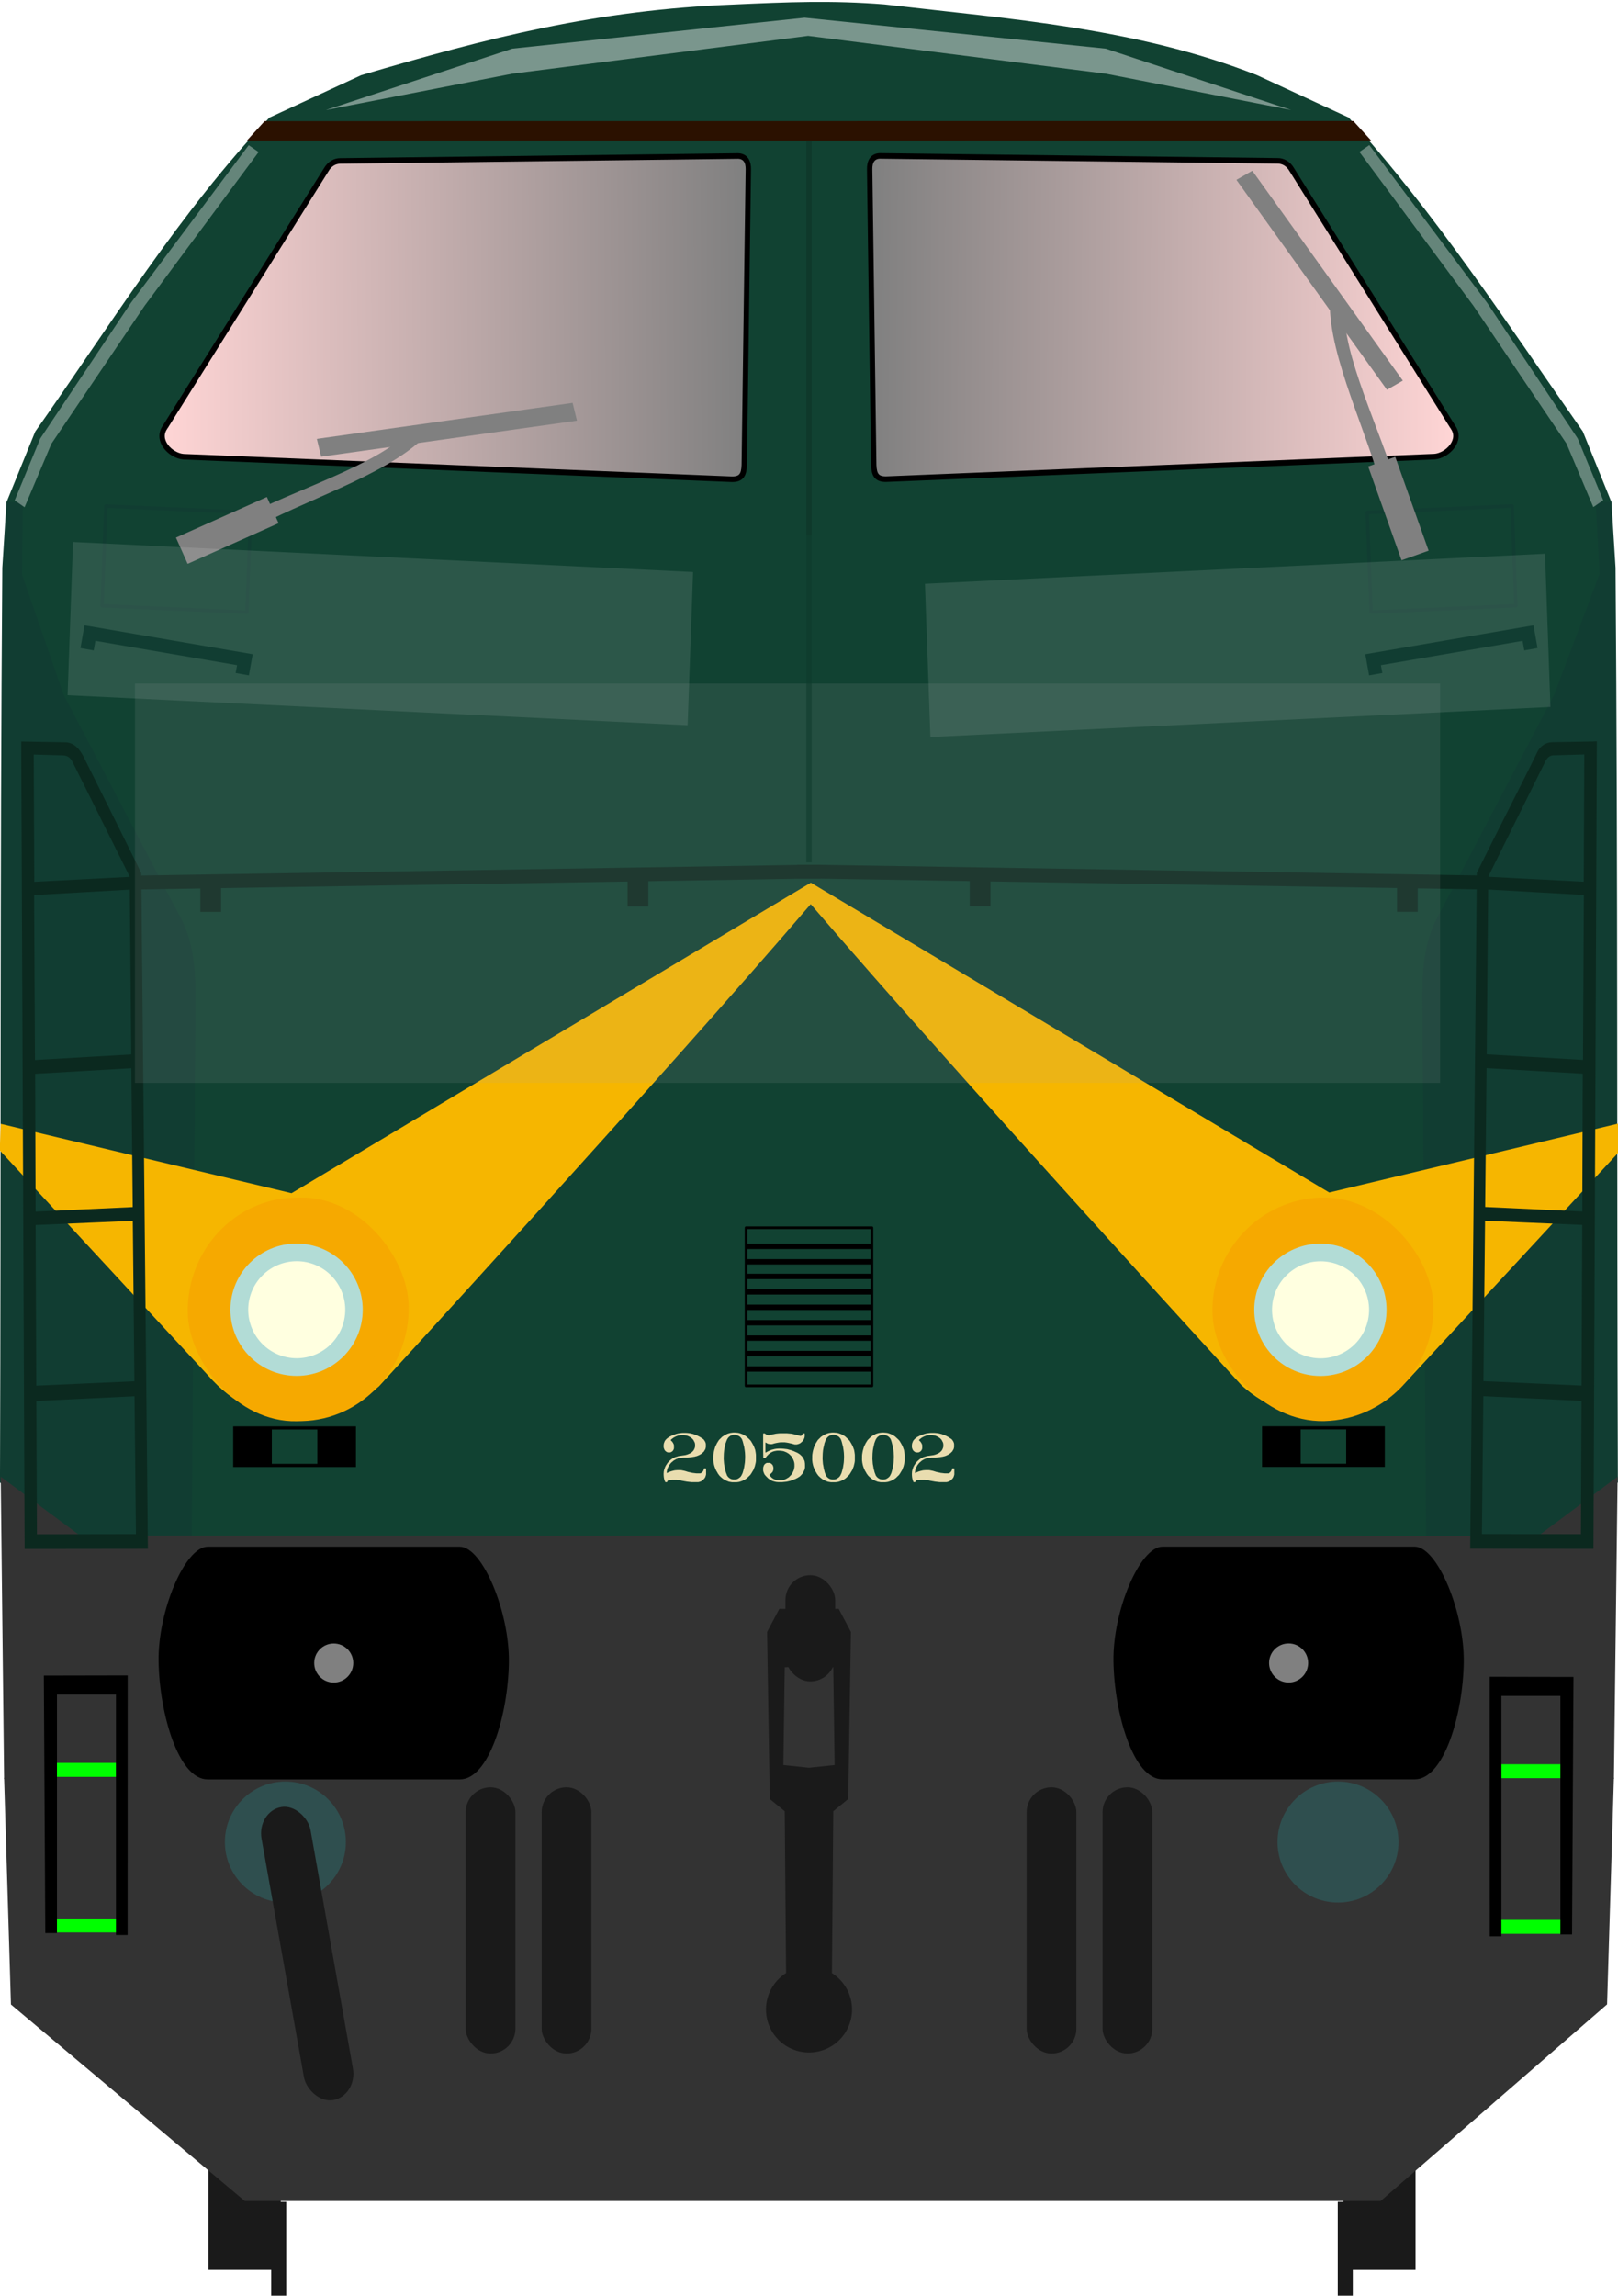
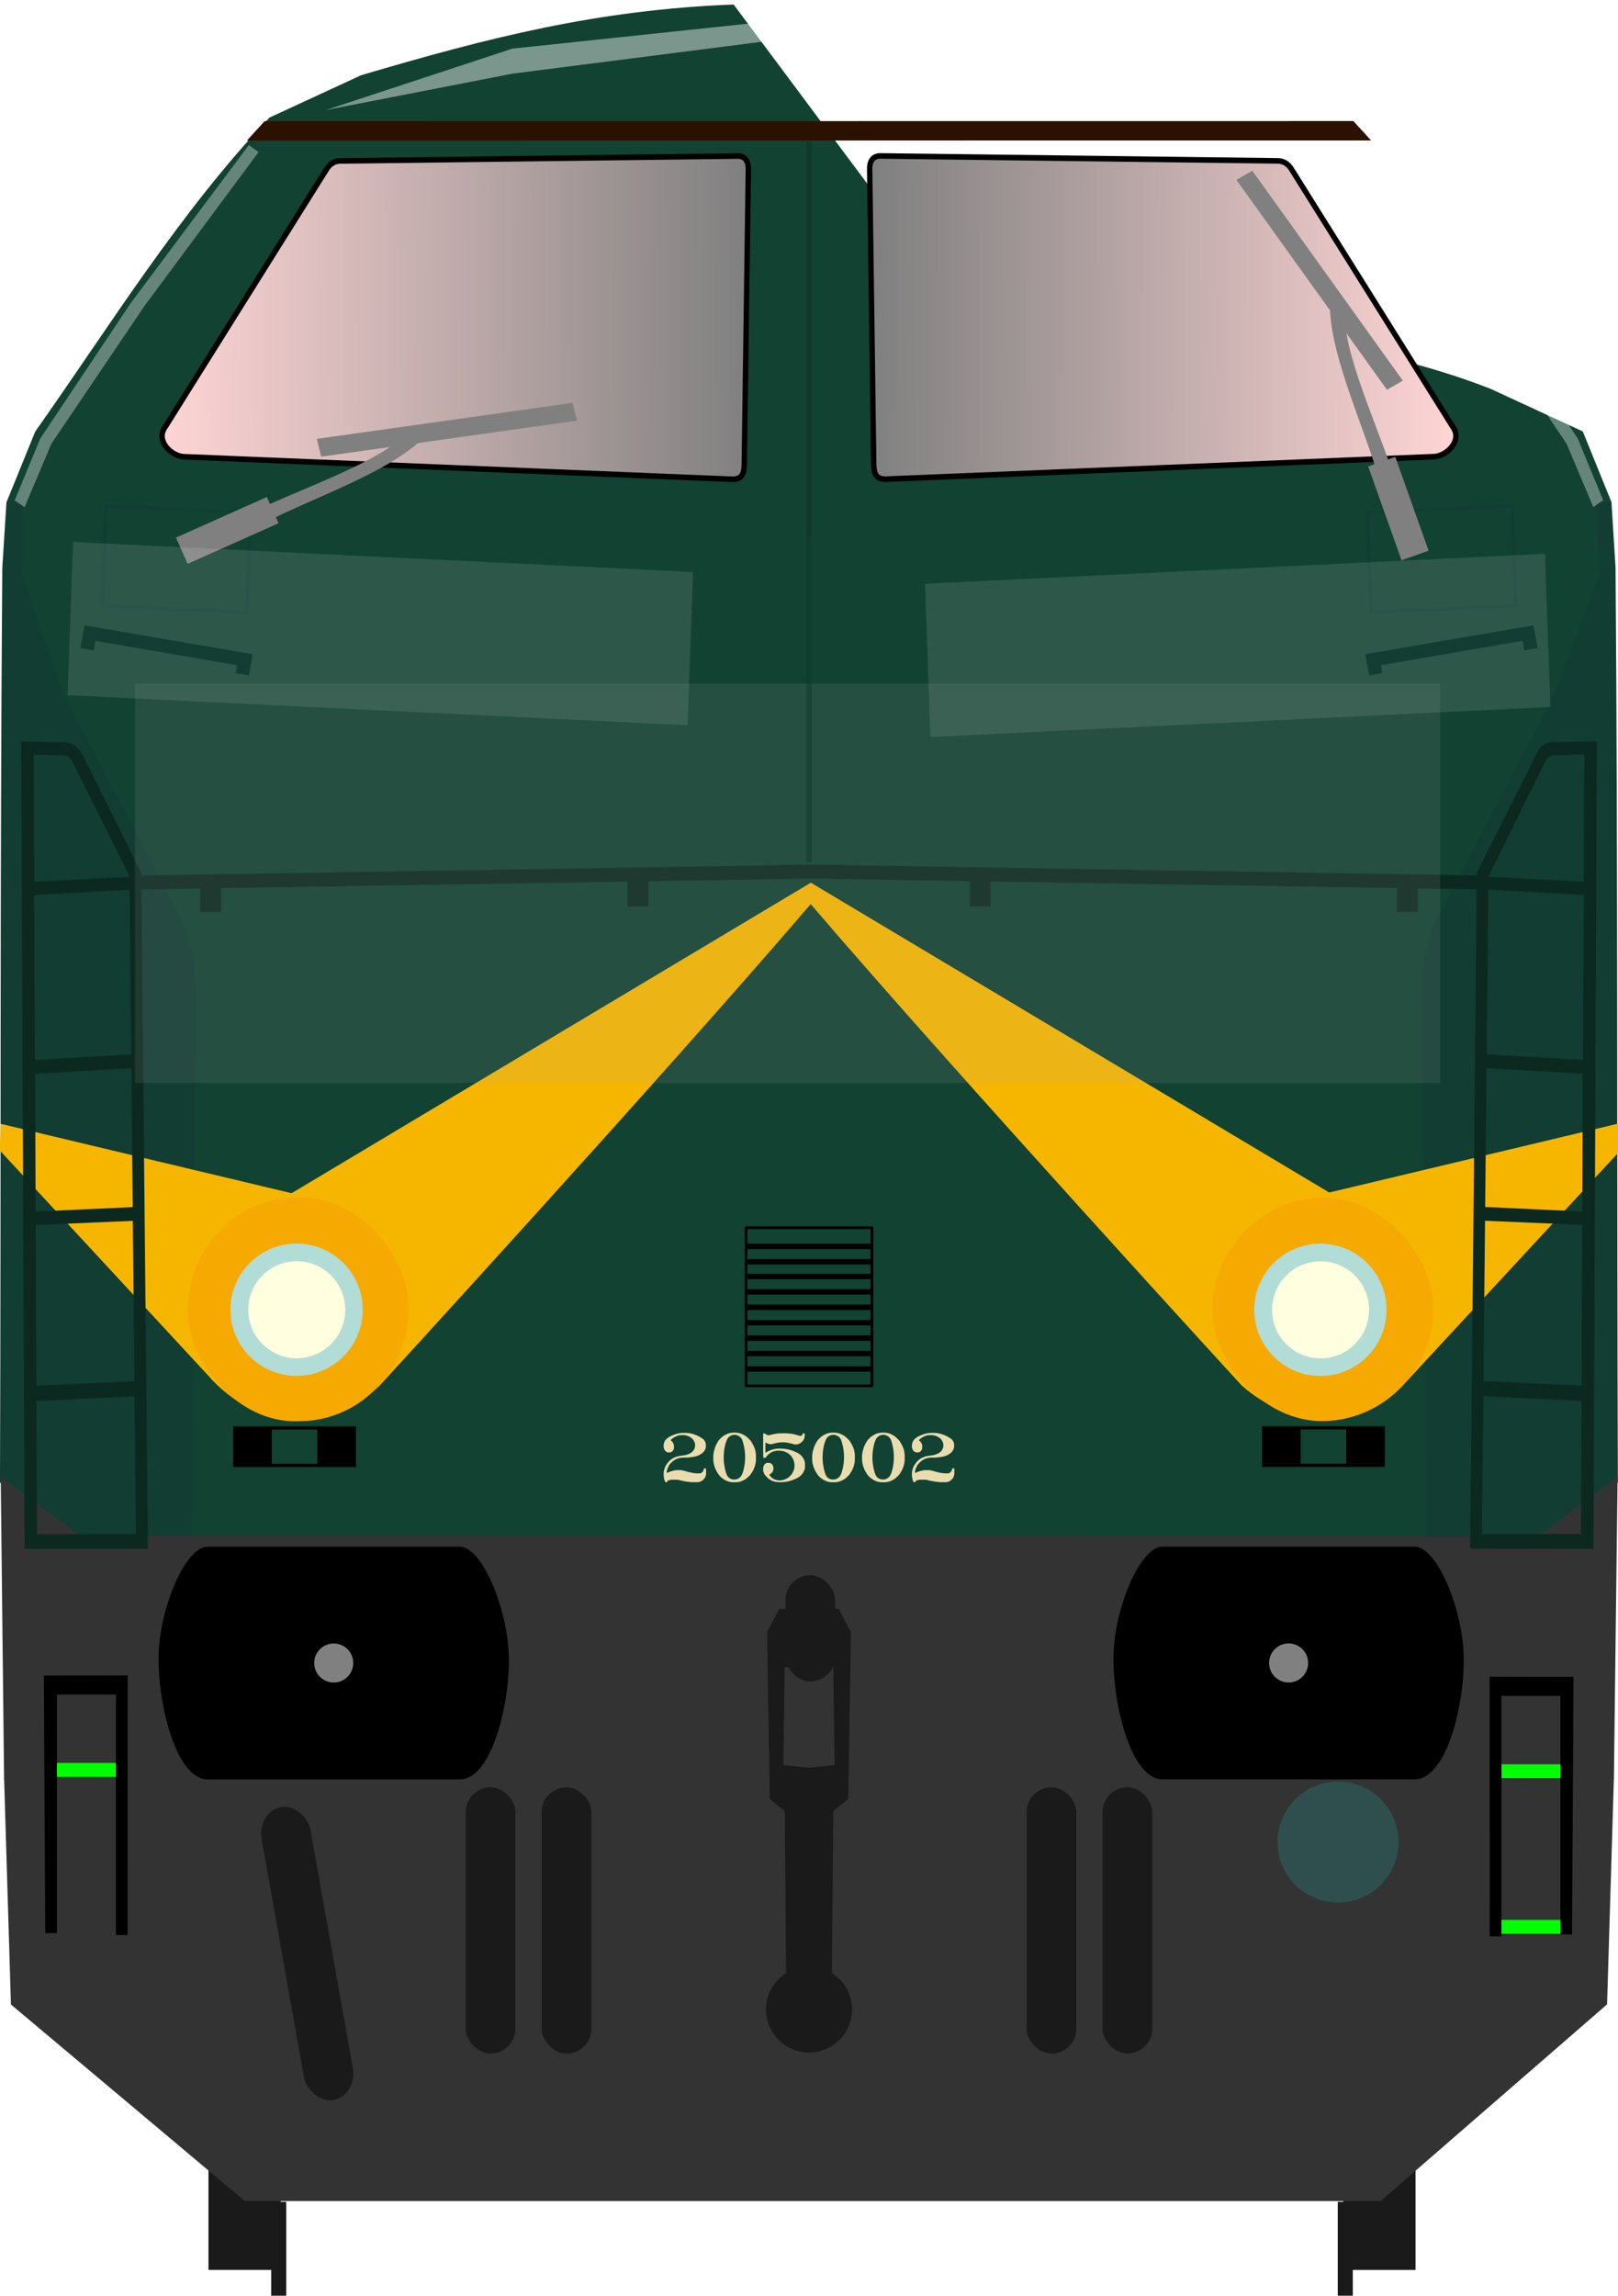
<svg xmlns="http://www.w3.org/2000/svg" version="1.1" height="426.86" width="300.9">
  <defs>
    <linearGradient id="linearGradient4798" y2="316.65" gradientUnits="userSpaceOnUse" y1="317.29" x2="169.78" x1="61.277">
      <stop stop-color="#ffd5d5" offset="0" />
      <stop stop-color="#808080" offset="1" />
    </linearGradient>
    <filter id="filter1899" style="color-interpolation-filters:sRGB" height="2.511" width="1.262" y="-.755" x="-.131">
      <feGaussianBlur stdDeviation="14.164" />
    </filter>
    <filter id="filter2229" style="color-interpolation-filters:sRGB" height="3.512" width="1.292" y="-1.256" x="-.146">
      <feGaussianBlur stdDeviation="6.712" />
    </filter>
    <filter id="filter2536" style="color-interpolation-filters:sRGB" height="1.105" width="1.148" y="-.052" x="-.074">
      <feGaussianBlur stdDeviation="1.322" />
    </filter>
    <filter id="filter2536-6" style="color-interpolation-filters:sRGB" height="1.105" width="1.148" y="-.052" x="-.074">
      <feGaussianBlur stdDeviation="1.322" />
    </filter>
    <filter id="filter2422" style="color-interpolation-filters:sRGB" height="2.95" width="2.732" y="-.975" x="-.866">
      <feGaussianBlur stdDeviation="30.72" />
    </filter>
    <filter id="filter2514" style="color-interpolation-filters:sRGB" height="2.95" width="2.732" y="-.975" x="-.866">
      <feGaussianBlur stdDeviation="30.72" />
    </filter>
  </defs>
  <g transform="translate(-31.17,-245.46)">
    <g fill="#1a1a1a">
      <g transform="translate(-1.67,4.427)">
        <rect x="71.611" y="627.74" width="13.436" height="35.357" />
        <rect x="83.278" y="650.45" width="2.796" height="17.456" />
      </g>
      <rect transform="scale(-1,1)" x="-294.42" y="632.17" width="13.436" height="35.357" />
      <rect transform="scale(-1,1)" x="-282.75" y="654.88" width="2.796" height="17.456" />
    </g>
    <g transform="matrix(1,0,0,1.037,0,-24.503)">
      <path transform="matrix(1 0 0 .964 30.746 260.29)" d="m1.185 330.74 1.272 42.139 43.496 36.562h142.17-69.048 138.1l42.116-36.581 1.272-42.139z" fill="#333" />
-       <path d="m167.6 261.14c-25.341 0.947-45.459 5.903-69.27 12.677l-17.06 7.606c-16.734 17.024-29.558 37.178-43.547 56.29l-5.348 12.677 149.25 9.646s99.414-7.488 149.23-9.665l-5.33-12.678c-13.977-19.248-27.207-38.863-43.55-56.29l-17.06-7.605c-22.321-8.448-45.702-10.039-69.27-12.68-9.78-0.75-18.024-0.418-28.045 0.021z" fill="#114232" />
+       <path d="m167.6 261.14c-25.341 0.947-45.459 5.903-69.27 12.677l-17.06 7.606c-16.734 17.024-29.558 37.178-43.547 56.29l-5.348 12.677 149.25 9.646s99.414-7.488 149.23-9.665l-5.33-12.678l-17.06-7.605c-22.321-8.448-45.702-10.039-69.27-12.68-9.78-0.75-18.024-0.418-28.045 0.021z" fill="#114232" />
      <path transform="matrix(1 0 0 .964 30.746 260.29)" d="m298.31 92.887-147.39 6.691v0.014l-147.49-6.686-0.258 13.855c5.23 62.867 14.582 127.05 31.948 180.19l115.63-0.637 117.14 0.617c4.225-65.577 20.891-119.47 30.674-180.2z" fill="#114232" />
      <path transform="translate(30.741,260.29)" d="m1.635 90.024-0.777 11.816c-0.465 57.02-0.212 105.71-0.434 164.02l16.882 12.114 18.771-0.202 0.706-97.335c0.118-6.923-0.415-12.084-3.242-16.68l-21.298-39.18-7.717-21.501 0.131-12.914z" fill="#113d32" />
      <path d="m330.85 350.29 0.763 11.828c0.465 57.02 0.212 105.72 0.434 164.03l-16.882 12.114-18.771-0.202-0.706-97.342c-0.118-6.923 0.415-12.084 3.242-16.68l21.298-39.18 8.409-21.61-0.71-12.872z" fill="#113d32" />
      <path transform="matrix(1 0 0 .964 31.17 260.31)" d="m54.223 221.96-54.094-12.908-0.172 4.947 38.693 41.805c9.416 10.831 22.744 10.139 31.852 2.049 0 0 52.209-56.931 80.264-89.66 28.08 32.749 80.152 89.531 80.152 89.531 9.107 8.09 22.436 8.782 31.852-2.049l38.693-41.805-0.172-4.947-54.094 12.908-96.407-57.63z" fill="#f6b600" />
      <g fill="#f6a900">
        <rect transform="matrix(1 -.022 .011 1 0 0)" x="60.622" y="476.85" width="41.09" height="40.089" ry="20.044" />
        <rect transform="matrix(1 -.022 .011 1 0 0)" x="63.365" y="480.49" width="34.387" height="33.122" ry="16.561" />
      </g>
    </g>
    <g transform="matrix(.896 0 0 .896 6.788 47.263)">
      <circle cx="88.768" cy="493" r="13.732" fill="#b2dcd6" />
      <circle cx="88.8" cy="493" r="10.07" fill="#ffffe0" />
    </g>
    <g transform="matrix(1,0,0,1.037,0,-24.503)" stroke="#113d32">
      <rect transform="matrix(.999 .043 -.04 .999 0 0)" x="64.881" y="348.63" width="26.957" height="17.892" fill="#114232" stroke="#113d32" stroke-linejoin="round" stroke-width=".64" />
    </g>
    <g transform="matrix(1,0,0,1.037,0,-24.503)">
      <path d="m61.872 336.92 29.926-46.088c0.683-1.173 1.704-1.643 2.652-1.641l73.994-0.884c1.413 0.046 1.919 1.087 1.894 2.399l-0.758 53.033c-0.07 1.776-0.578 2.527-2.273 2.525l-102.03-4.041c-2.44-0.21-5.169-2.97-3.398-5.31z" fill="url(#linearGradient4798)" stroke="#000" stroke-width="1" />
      <path transform="matrix(1 0 0 .964 30.746 260.29)" d="m49.631 22.58-3.293 3.606 209.07-0.02-3.295-3.606z" fill="#2b1100" />
      <g transform="matrix(.462 .863 .895 -.446 27.408 605.69)" fill="#808080">
        <path transform="translate(-433.44,64.565)" d="m224.6 97.441c0 11.775 2.917 26.91 0 35.326-0.211 0.907 2.095 2.326 2.391 1.443 2.933-9.851-4e-3 -24.939 0.438-36.77z" />
        <rect transform="rotate(-3.254)" x="-219.26" y="137.51" width="5.303" height="18.386" ry="0" />
        <rect transform="matrix(-.331 -.944 .972 -.235 0 0)" x="-173.78" y="-264.5" width="47.673" height="3.381" />
      </g>
    </g>
    <g transform="matrix(.784 0 0 .814 138.44 90.787)">
      <rect x="-81.507" y="515.84" width="29.12" height="9.281" />
      <rect x="-72.345" y="516.56" width="10.796" height="7.829" fill="#114232" />
    </g>
    <path transform="translate(30.746,245.44)" d="m301.25 274.59-14.82 11.05-271.1-0.08-14.773-10.96 0.627 56.19 299.38-0.02z" fill="#333" />
    <path d="m181.59 544.61v2e-3h-5.492l-2.273 4.293 0.504 31.062 2.779 2.273 0.25 30.095a8 8 0 0 0-3.736 6.764 8 8 0 0 0 8 8 8 8 0 0 0 8-8 8 8 0 0 0-3.736-6.758l0.25-30.103 2.777-2.273 0.506-31.062-2.273-4.293h-5.555zm0.049 10.61 4.496 0.25 0.252 18.182-4.776 0.504-4.758-0.502 0.254-18.182 4.531-0.252z" fill="#1a1a1a" />
-     <circle cx="84.241" cy="587.97" r="11.25" fill="#2f4f4f" />
    <g transform="translate(2.034)" fill="#1a1a1a">
      <rect x="115.74" y="577.79" width="9.25" height="49.502" ry="4.625" />
      <rect x="129.87" y="577.79" width="9.25" height="49.502" ry="4.625" />
      <rect x="220.06" y="577.79" width="9.25" height="49.502" ry="4.625" />
      <rect x="234.18" y="577.79" width="9.25" height="49.502" ry="4.625" />
      <rect transform="rotate(-10.084)" x="-26.267" y="586.74" width="9.25" height="55.336" ry="5.17" />
    </g>
    <rect x="177.24" y="538.35" width="9.25" height="19.751" ry="4.625" fill="#1a1a1a" />
    <circle cx="280" cy="587.97" r="11.25" fill="#2f4f4f" />
    <g transform="matrix(1,0,0,1.038,-1.171,-30.248)" fill="none" stroke="#000">
      <path transform="matrix(1 0 0 .964 31.917 265.52)" d="m296.88 138.38-7.771 0.139c-1.038 0.029-1.888 0.589-2.363 1.586-2.732 5.651-8.036 15.887-11.186 22.311l-8e-3 0.867-123.07-1.988c-5e-5 -4e-5 4e-5 -6e-3 0-6e-3h-3.236c-1.9e-4 0 1.9e-4 0.025 0 0.025l-123.05 1.988-0.008-0.867c-3.15-6.423-10.686-21.529-10.686-21.529-0.704-1.352-1.596-2.297-2.863-2.367l-7.765-0.14s0.441 104.64 0.627 149.02l21.92-0.027-1.203-122.51 11.963-0.195v4.361h2.857v-4.408l76.6-1.242v4.635h2.857v-4.682l28.76-0.469c4e-5 3e-5 -4e-5 6e-3 0 6e-3h3.236c1.9e-4 0-1.9e-4 -0.025 0-0.025l28.775 0.469v4.68h2.857v-4.633l76.6 1.242v4.408h2.857v-4.361l11.963 0.195-1.203 122.51 21.92 0.027c0.186-44.378 0.627-149.02 0.627-149.02zm-1.326 1.395-0.104 24.691-18.723-0.965 8e-3 -0.705 10.748-21.67c0.551-0.893 1.197-1.191 2.029-1.178zm-289.36 0.019 6.041 0.174c1.041 0.07 1.707 0.608 2.186 1.615l10.592 21.232 0.008 0.705-18.723 0.965zm270.49 25.07 18.791 1.061-0.166 31.658-18.908-1.088zm-251.63 0.019 0.283 31.631-18.908 1.088-0.166-31.658zm251.33 33.168 18.883 1.088-0.084 26.605-19.066-0.885zm-251.04 0.019 0.268 26.809-19.066 0.885-0.084-26.604zm250.76 28.348 19.072 0.816-0.131 30.857-19.25-0.861zm-250.49 0.019 0.309 30.812-19.25 0.861-0.131-30.857zm250.17 32.578 19.254 0.922-0.113 25.746-19.414-0.033zm-249.85 0.019 0.273 26.635-19.414 0.033-0.113-25.746z" color="#000000" color-rendering="auto" fill="#0b291f" image-rendering="auto" shape-rendering="auto" solid-color="#000000" stroke="#0b291f" style="isolation:auto;mix-blend-mode:normal;text-decoration-color:#000000;text-decoration-line:none;text-decoration-style:solid;text-indent:0;text-transform:none;white-space:normal" />
    </g>
  </g>
  <circle cx="148.66" cy="135.13" r="0" fill="#f6a900" />
  <circle cx="148.66" cy="135.28" r="0" fill="#b2dcd6" />
  <circle cx="148.66" cy="134.89" r="0" fill="#0f0" />
  <g transform="matrix(-1,0,0,1.037,332.07,-269.98)" stroke="#113d32">
    <rect transform="matrix(.999 .043 -.04 .999 0 0)" x="64.881" y="348.63" width="26.957" height="17.892" fill="#114232" stroke="#113d32" stroke-linejoin="round" stroke-width=".639" />
  </g>
  <g transform="matrix(-1,0,0,1.037,332.07,-269.98)">
    <path d="m61.872 336.92 29.926-46.088c0.683-1.173 1.704-1.643 2.652-1.641l73.994-0.884c1.413 0.046 1.919 1.087 1.894 2.399l-0.758 53.033c-0.07 1.776-0.578 2.527-2.273 2.525l-102.03-4.041c-2.44-0.21-5.169-2.97-3.398-5.31z" fill="url(#linearGradient4798)" stroke="#000" stroke-width="1px" />
    <g transform="matrix(.967 .273 .283 -.932 228.15 556.27)" fill="#808080">
      <path transform="translate(-433.44,64.565)" d="m224.6 97.441c0 11.775 2.917 26.91 0 35.326-0.211 0.907 2.095 2.326 2.391 1.443 2.933-9.851-4e-3 -24.939 0.438-36.77z" />
      <rect transform="rotate(-3.254)" x="-219.26" y="137.51" width="5.303" height="18.386" ry="0" />
      <rect transform="matrix(-.331 -.944 .972 -.235 0 0)" x="-173.78" y="-264.5" width="47.673" height="3.381" />
    </g>
  </g>
  <g transform="matrix(-.784 0 0 .814 193.63 -154.69)">
    <rect x="-81.507" y="515.84" width="29.12" height="9.281" />
    <rect x="-72.345" y="516.56" width="10.796" height="7.829" fill="#114232" />
  </g>
  <g transform="translate(-331.94,235.69)" stroke="#000">
    <rect x="470.69" y="-7.406" width="23.399" height="29.398" fill-opacity="0" stroke-linejoin="round" stroke-width=".5" />
    <g transform="translate(333.48,-226.35)" fill="none" stroke-width="1px">
      <path d="m137.45 228h22.909" />
      <path d="m137.45 230.87h22.909" />
      <path d="m137.45 233.74h22.909" />
      <path d="m137.45 236.61h22.909" />
      <path d="m137.45 239.47h22.909" />
      <path d="m137.45 242.34h22.909" />
      <path d="m137.45 245.21h22.909" />
      <path d="m137.45 222.41h22.909" fill="none" stroke="#000" stroke-width="1px" />
      <path d="m137.45 225.28h22.909" fill="none" stroke="#000" stroke-width="1px" />
    </g>
  </g>
  <g transform="matrix(1.544,0,0,1.331,37.868,-83.841)">
    <rect x="-18.28" y="309.27" width="7.74" height="1.945" fill="#0f0" />
-     <rect x="-18.123" y="331.01" width="7.74" height="1.945" fill="#0f0" />
    <path d="m-19.245 297.07 0.175 35.976h1.404v-33.324h7.107v33.587h1.405l0.01-36.262z" />
  </g>
  <g transform="matrix(-1.544,0,0,1.331,262.91,-83.591)">
    <rect x="-18.28" y="309.27" width="7.74" height="1.945" fill="#0f0" />
    <rect x="-18.123" y="331.01" width="7.74" height="1.945" fill="#0f0" />
    <path d="m-19.245 297.07 0.175 35.976h1.404v-33.324h7.107v33.587h1.405l0.01-36.262z" />
  </g>
  <g transform="matrix(1 0 0 1.16 -3.197 -8.012)" fill="#fff" fill-opacity=".117">
    <rect transform="matrix(1.365 .057 -.016 .388 -26.31 53.112)" x="32.739" y="100.01" width="84.474" height="63.308" filter="url(#filter2422)" />
    <rect transform="matrix(-1.365 .057 .016 .388 333.61 54.996)" x="32.739" y="100.01" width="84.474" height="63.308" filter="url(#filter2514)" />
  </g>
  <g transform="translate(.413 2.2711e-6)" fill="none" stroke="#113d32" stroke-width="2.5">
    <path d="m15.782 120.72 0.53-3.005 28.816 4.95-0.486 2.696" />
    <path d="m284.29 120.72-0.53-3.005-28.816 4.95 0.486 2.696" />
  </g>
  <g transform="translate(0 1.129)">
    <rect transform="matrix(1 -.023 .011 1 0 0)" x="222.75" y="227.13" width="41.091" height="41.576" ry="20.787" fill="#f6a900" />
    <rect transform="matrix(1 -.022 .011 1 0 0)" x="225.53" y="230.86" width="34.388" height="34.351" ry="17.175" fill="#f6a900" />
    <g transform="matrix(.896 0 0 .896 166.02 -199.31)">
      <circle cx="88.768" cy="493" r="13.732" fill="#b2dcd6" />
      <circle cx="88.8" cy="493" r="10.07" fill="#ffffe0" />
    </g>
  </g>
  <g transform="translate(.461)">
    <g transform="matrix(1.075 0 0 1.075 -448.98 -260.68)">
      <path d="m453.14 510.02c-3.929 0.017-8.62 11.143-8.48 19.843 0.146 8.999 3.425 20.408 8.48 20.408h43.641c5.055 0 8.334-11.196 8.48-20.195 0.141-8.701-4.551-20.04-8.48-20.057z" />
      <circle cx="474.96" cy="530.14" r="3.378" fill="#808080" />
    </g>
    <g transform="matrix(1.075 0 0 1.075 -271.4 -260.69)">
      <path d="m453.14 510.02c-3.929 0.017-8.62 11.143-8.48 19.843 0.146 8.999 3.425 20.408 8.48 20.408h43.641c5.055 0 8.334-11.196 8.48-20.195 0.141-8.701-4.551-20.04-8.48-20.057z" />
      <circle cx="474.96" cy="530.14" r="3.378" fill="#808080" />
    </g>
  </g>
  <g transform="matrix(1 0 0 1 .34 0)" fill="#fff" fill-opacity=".352">
    <path transform="rotate(34.706,-2.44,3.994)" d="m50.408-4.628h2.238l-1.153 35.612 0.355 30.927 2.62 12.539h-2.239l-2.64-12.165-0.505-30.329z" filter="url(#filter2536)" />
    <path transform="matrix(-.822 .569 .569 .822 298.38 2.1)" d="m50.408-4.628h2.238l-1.153 35.612 0.355 30.927 2.62 12.539h-2.239l-2.64-12.165-0.505-30.329z" filter="url(#filter2536-6)" />
  </g>
  <path d="m150.45 99.591v-73.361" fill="none" stroke="#0f392b" stroke-width="1px" />
  <path transform="matrix(1 0 0 1 34.377 -18.293)" d="m60.907 27.334 54.356-5.755 55.98 5.755 34.53 11.425-34.53-6.764-55.34-7.035-54.996 7.035-34.692 6.764z" fill="#fff" fill-opacity=".445" filter="url(#filter2229)" />
  <rect transform="matrix(.935 0 0 1.65 9.461 -67.124)" x="16.726" y="117.71" width="259.59" height="45.006" fill="#aeaeae" fill-opacity=".125" filter="url(#filter1899)" />
  <path d="m150.45 99.591v60.759" fill="none" stroke="#0f392b" stroke-opacity=".56" stroke-width="1px" />
  <g transform="translate(.466)" fill="#e9ddaf" stroke-width=".335">
    <path d="m125.49 271.38c-0.027 0-0.027 0.067 0 0.067 0.04 0 0.04-0.067 0-0.067zm-2.535 2.804v0.134c0 0.054 0.027 0.255 0.027 0.322 0 0.054 0.054 0.268 0.054 0.322 0 0.04 0.094 0.268 0.094 0.335 0 0 0.067 0.121 0.067 0.148l0.027 0.081 0.027 0.04 0.067 0.027h0.107 0.134s0.054-0.067 0.054-0.067l0.027-0.081c0-0.027 0.027-0.067 0.027-0.067 0-0.027 0.094-0.081 0.094-0.081l0.067-0.027c0.027 0 0.228-0.067 0.255-0.067 0.094-0.04 0.362-0.067 0.402-0.067h0.443 0.469c0.04 0 0.188 0.027 0.241 0.027 0.054 0 0.362 0.067 0.456 0.107 0.027 0 0.201 0.054 0.228 0.054 0.215 0.027 0.899 0.174 0.952 0.174 0.161 0.027 0.751 0.094 0.845 0.094h0.63 0.63c0.027 0 0.107-0.027 0.148-0.027 0.054-0.04 0.241-0.067 0.241-0.067 0.027 0 0.228-0.121 0.295-0.148 0.027 0 0.081-0.054 0.081-0.054 0.067-0.067 0.309-0.295 0.362-0.362 0.027-0.027 0.081-0.094 0.081-0.121 0.04-0.027 0.134-0.201 0.134-0.241 0-0.027 0.081-0.201 0.081-0.255 0-0.04 0.04-0.161 0.04-0.161v-1.1c-0.04 0-0.255-0.027-0.309-0.027-0.027 0-0.081 0.027-0.081 0.027s-0.027 0.054-0.027 0.081-0.027 0.161-0.027 0.188c0 0-0.04 0.054-0.04 0.081 0 0.04-0.067 0.094-0.067 0.121 0 0.027-0.054 0.094-0.054 0.094-0.027 0.04-0.148 0.148-0.174 0.174 0 0-0.067 0.067-0.094 0.067-0.04 0-0.094 0.054-0.121 0.054 0 0-0.054 0.04-0.081 0.04h-0.362-0.362c-0.027 0-0.59-0.067-0.778-0.094 0 0-0.121-0.04-0.148-0.04-0.148-0.027-0.59-0.134-0.63-0.134-0.054 0-0.443-0.161-0.51-0.161-0.054-0.027-0.322-0.081-0.349-0.081-0.121-0.04-0.483-0.094-0.537-0.094h-0.268-0.295c-0.04 0-0.282 0.027-0.362 0.027-0.027 0-0.188 0.027-0.215 0.027-0.027 0-0.121 0.04-0.148 0.04-0.067 0-0.429 0.107-0.537 0.148l-0.094 0.027c-0.054 0.04-0.268 0.094-0.295 0.121-0.054 0.027-0.268 0.121-0.322 0.148h-0.027v-0.201s0.054-0.215 0.054-0.309c0-0.027 0.027-0.121 0.027-0.121 0.027-0.054 0.081-0.228 0.081-0.255 0.04-0.04 0.094-0.241 0.134-0.282 0-0.027 0.081-0.174 0.107-0.215 0-0.027 0.094-0.134 0.121-0.161 0.027-0.04 0.094-0.134 0.094-0.134 0.027-0.027 0.174-0.201 0.201-0.228l0.067-0.067c0.067-0.027 0.201-0.174 0.241-0.201 0.027 0 0.081-0.094 0.121-0.094 0.027-0.04 0.148-0.121 0.174-0.121 0.027-0.027 0.188-0.094 0.215-0.121 0.027 0 0.081-0.054 0.107-0.054 0.04-0.04 0.188-0.094 0.215-0.094 0.04 0 0.201-0.094 0.268-0.094 0 0 0.094-0.027 0.121-0.027 0.027 0 0.148-0.027 0.148-0.027 0.121-0.027 0.537-0.054 0.563-0.054h0.751c0.067 0 0.362-0.04 0.456-0.04 0.081 0 0.416-0.067 0.469-0.067 0.054 0 0.389-0.054 0.483-0.081 0.054-0.027 0.335-0.094 0.362-0.094 0.027 0 0.228-0.081 0.295-0.121 0.054-0.027 0.335-0.148 0.362-0.174 0.027 0 0.201-0.148 0.268-0.188 0.027-0.027 0.107-0.081 0.107-0.081 0.067-0.054 0.282-0.268 0.309-0.295 0 0 0.054-0.067 0.054-0.094 0.027-0.027 0.081-0.148 0.081-0.148 0.04-0.04 0.107-0.148 0.107-0.174 0-0.027 0.054-0.121 0.054-0.161 0 0 0.027-0.081 0.027-0.121 0-0.027 0.027-0.134 0.027-0.134v-0.268-0.282c0-0.027-0.027-0.107-0.027-0.148 0-0.027-0.054-0.148-0.054-0.174 0-0.027-0.067-0.148-0.094-0.188 0-0.027-0.094-0.148-0.094-0.148 0-0.027-0.081-0.107-0.107-0.148 0-0.027-0.067-0.094-0.094-0.094-0.04-0.027-0.121-0.107-0.148-0.107-0.067-0.027-0.309-0.215-0.362-0.241-0.027-0.027-0.188-0.094-0.215-0.121-0.081-0.054-0.443-0.215-0.469-0.241-0.027 0-0.389-0.148-0.55-0.201-0.027 0-0.081-0.04-0.081-0.04-0.121-0.027-0.537-0.121-0.63-0.148-0.027 0-0.148-0.027-0.174-0.027-0.148-0.027-0.59-0.054-0.657-0.054h-0.268-0.241c-0.054 0-0.416 0.027-0.537 0.054-0.067 0-0.335 0.054-0.362 0.054-0.054 0-0.362 0.094-0.443 0.121-0.054 0.04-0.295 0.094-0.362 0.134-0.054 0.027-0.295 0.107-0.349 0.134-0.04 0.027-0.309 0.161-0.362 0.188-0.04 0-0.188 0.081-0.215 0.121l-0.081 0.054c-0.067 0.027-0.241 0.188-0.268 0.215-0.027 0-0.134 0.107-0.161 0.148-0.027 0.027-0.121 0.148-0.148 0.174 0 0-0.054 0.067-0.054 0.094 0 0-0.067 0.081-0.067 0.121 0 0.027-0.054 0.121-0.054 0.148 0 0.027-0.067 0.148-0.067 0.174 0 0.04-0.027 0.094-0.027 0.121 0 0.027-0.027 0.174-0.027 0.215v0.201 0.215s0.027 0.148 0.054 0.201c0.027 0.067 0.094 0.215 0.094 0.241 0 0.027 0.094 0.161 0.121 0.188 0 0 0.094 0.081 0.121 0.107 0.027 0 0.081 0.094 0.121 0.094 0 0 0.094 0.067 0.121 0.067 0 0 0.054 0.027 0.081 0.027s0.121 0.027 0.121 0.027h0.188 0.174s0.148-0.027 0.174-0.054c0.027 0 0.121-0.067 0.121-0.067 0.04 0 0.094-0.054 0.121-0.094 0.027-0.027 0.094-0.081 0.094-0.081 0.027-0.027 0.121-0.161 0.121-0.188 0-0.027 0.054-0.107 0.054-0.134 0-0.04 0.04-0.134 0.04-0.134v-0.295-0.268c0-0.027-0.04-0.201-0.067-0.241 0 0-0.067-0.148-0.094-0.174 0-0.04-0.054-0.121-0.094-0.148 0-0.027-0.081-0.121-0.081-0.121l-0.268-0.268 0.027-0.054 0.027-0.04c0.054-0.054 0.241-0.228 0.268-0.228 0 0 0.094-0.067 0.121-0.094l0.094-0.067c0.027-0.027 0.148-0.081 0.148-0.081 0.054-0.04 0.268-0.148 0.295-0.148 0.027 0 0.188-0.067 0.241-0.094 0.04 0 0.148-0.067 0.174-0.067 0 0 0.094-0.027 0.134-0.027 0.027 0 0.134-0.027 0.134-0.027 0.067 0 0.309-0.027 0.362-0.027h0.241 0.174c0.067 0 0.402 0.054 0.483 0.081 0.054 0 0.295 0.094 0.362 0.121 0.027 0 0.268 0.148 0.349 0.188 0 0 0.067 0.027 0.094 0.054 0.027 0 0.121 0.094 0.121 0.094 0.067 0.027 0.174 0.148 0.174 0.148 0.027 0.027 0.134 0.148 0.161 0.174 0.027 0.04 0.107 0.148 0.107 0.188 0.027 0.027 0.094 0.174 0.121 0.241 0.04 0.027 0.067 0.134 0.067 0.134 0.027 0.067 0.054 0.309 0.054 0.335v0.148 0.174s-0.027 0.134-0.027 0.161c0 0.027-0.027 0.081-0.027 0.107l-0.027 0.094c-0.04 0.027-0.094 0.188-0.094 0.215 0 0.027-0.067 0.107-0.094 0.148 0 0.027-0.081 0.121-0.081 0.121-0.027 0.027-0.215 0.201-0.241 0.241 0 0-0.094 0.054-0.121 0.094 0 0-0.067 0.054-0.094 0.054-0.027 0.027-0.121 0.081-0.148 0.081-0.027 0.027-0.148 0.094-0.188 0.094-0.027 0-0.228 0.094-0.295 0.121l-0.094 0.027c-0.027 0-0.201 0.067-0.228 0.067-0.04 0-0.121 0.027-0.148 0.027-0.121 0.027-1.073 0.148-1.207 0.174 0 0-0.081 0.04-0.107 0.04-0.094 0.027-0.389 0.107-0.443 0.134-0.04 0-0.188 0.067-0.215 0.107-0.027 0-0.148 0.054-0.188 0.081-0.027 0-0.121 0.054-0.148 0.094-0.027 0.027-0.148 0.081-0.174 0.121-0.04 0-0.094 0.054-0.121 0.081-0.027 0.04-0.148 0.148-0.174 0.148-0.04 0.027-0.241 0.241-0.268 0.268 0 0-0.121 0.161-0.161 0.188 0 0.027-0.081 0.094-0.081 0.121-0.027 0.054-0.148 0.241-0.188 0.268 0 0.027-0.081 0.174-0.107 0.201 0 0.04-0.067 0.094-0.067 0.121 0 0.04-0.054 0.121-0.054 0.148-0.027 0.067-0.121 0.335-0.121 0.362 0 0.027-0.067 0.174-0.067 0.241 0 0.027-0.027 0.148-0.027 0.148 0 0.067-0.027 0.362-0.027 0.416v0.148z" />
    <path d="m132.87 268.24c-0.027 0-0.027 0.067 0 0.067s0.027-0.067 0-0.067zm1.248 2.991v-0.121c0-0.215 0.027-0.765 0.027-0.832 0-0.054 0.054-0.469 0.054-0.59 0-0.054 0.067-0.322 0.067-0.389 0.027-0.054 0.081-0.469 0.121-0.55l0.027-0.094c0-0.027 0.027-0.148 0.027-0.148 0-0.027 0.027-0.121 0.027-0.121 0.027-0.054 0.094-0.241 0.094-0.268 0.027-0.094 0.148-0.349 0.148-0.389 0.027-0.027 0.107-0.201 0.148-0.255 0-0.04 0.081-0.121 0.081-0.121 0.027-0.054 0.201-0.201 0.241-0.241 0.027-0.027 0.174-0.107 0.201-0.148 0.04-0.027 0.188-0.081 0.215-0.081 0.054-0.027 0.322-0.094 0.349-0.094h0.174 0.188s0.107 0.027 0.148 0.027c0.027 0 0.107 0.04 0.107 0.04 0.027 0 0.121 0.054 0.148 0.054 0.067 0.027 0.215 0.094 0.255 0.121 0.027 0.027 0.134 0.081 0.174 0.121 0.027 0.027 0.148 0.148 0.174 0.174 0 0 0.054 0.081 0.081 0.107 0 0 0.067 0.067 0.067 0.094 0.027 0.027 0.081 0.148 0.081 0.148 0.027 0.054 0.121 0.349 0.148 0.443 0.027 0.094 0.148 0.563 0.174 0.684 0.04 0.054 0.094 0.376 0.094 0.443 0.027 0.148 0.121 0.765 0.121 0.885 0 0.067 0.027 0.443 0.027 0.563v0.174 0.215c0 0.054-0.027 0.469-0.027 0.59 0 0.054-0.027 0.295-0.027 0.322 0 0.054-0.094 0.59-0.121 0.778 0 0.027-0.027 0.107-0.027 0.148-0.04 0.081-0.094 0.402-0.121 0.469-0.027 0.081-0.121 0.416-0.148 0.51l-0.027 0.054c0 0.027-0.094 0.174-0.094 0.201l-0.027 0.067c-0.054 0.081-0.174 0.295-0.174 0.295-0.027 0.027-0.215 0.228-0.268 0.255 0 0-0.201 0.121-0.268 0.174l-0.067 0.04h-0.027l-0.121 0.054s-0.081 0.027-0.107 0.027c-0.04 0-0.188 0.027-0.188 0.027h-0.201-0.201s-0.121-0.027-0.148-0.027c-0.027 0-0.174-0.054-0.215-0.054 0 0-0.081-0.067-0.121-0.067 0 0-0.121-0.054-0.148-0.081-0.027 0-0.094-0.067-0.094-0.067-0.027-0.027-0.134-0.148-0.174-0.148 0 0-0.081-0.107-0.107-0.134 0-0.04-0.067-0.094-0.067-0.094-0.027-0.027-0.081-0.148-0.081-0.174 0-0.027-0.121-0.295-0.148-0.389 0-0.027-0.04-0.094-0.04-0.094 0-0.054-0.107-0.416-0.107-0.443l-0.027-0.081c0-0.04-0.04-0.121-0.04-0.121 0-0.094-0.081-0.537-0.107-0.644v-0.027c0-0.04-0.04-0.161-0.04-0.161 0-0.027-0.027-0.215-0.027-0.241 0-0.148-0.054-0.644-0.054-0.724v-0.094zm-1.932-0.121v0.389c0 0.027 0.054 0.376 0.054 0.469 0 0.054 0.067 0.349 0.094 0.443 0.027 0.067 0.094 0.295 0.094 0.322l0.054 0.121 0.027 0.094c0.027 0.054 0.094 0.201 0.094 0.228 0 0 0.04 0.067 0.04 0.067s0.054 0.107 0.054 0.148l0.027 0.054s0.067 0.094 0.067 0.094l0.054 0.107c0 0.027 0.121 0.161 0.121 0.188l0.054 0.121c0.027 0.027 0.094 0.148 0.121 0.174 0.027 0.054 0.201 0.268 0.228 0.295 0.04 0.027 0.215 0.201 0.241 0.228 0.054 0.04 0.295 0.241 0.349 0.295 0 0 0.161 0.094 0.188 0.121 0.027 0.027 0.121 0.094 0.148 0.094 0.027 0.04 0.201 0.094 0.228 0.121 0.067 0.027 0.295 0.121 0.362 0.148 0.027 0 0.201 0.067 0.255 0.094h0.04c0.054 0 0.416 0.081 0.469 0.081h0.416 0.469c0.027 0 0.174-0.027 0.241-0.027 0.067 0 0.268-0.054 0.295-0.054 0.027 0 0.362-0.121 0.443-0.148 0.027 0 0.121-0.067 0.148-0.067 0.094-0.027 0.322-0.174 0.349-0.174 0.04 0 0.282-0.188 0.362-0.241 0.04-0.027 0.121-0.094 0.121-0.094 0.094-0.081 0.496-0.496 0.59-0.577 0 0 0.054-0.094 0.081-0.121 0.04-0.067 0.241-0.362 0.268-0.429 0.027-0.027 0.094-0.174 0.121-0.201 0.027-0.054 0.161-0.268 0.161-0.295 0-0.027 0.054-0.148 0.054-0.174 0-0.027 0.054-0.148 0.054-0.148l0.04-0.081 0.027-0.067c0-0.027 0.054-0.174 0.054-0.201 0.027-0.121 0.121-0.483 0.121-0.51 0.027-0.094 0.054-0.389 0.054-0.416v-0.496-0.537c0-0.027-0.027-0.349-0.054-0.469 0-0.067-0.054-0.295-0.054-0.322 0-0.067-0.067-0.309-0.094-0.335-0.027-0.094-0.148-0.416-0.174-0.469-0.027-0.054-0.215-0.443-0.282-0.537 0-0.027-0.148-0.228-0.174-0.295-0.027-0.067-0.174-0.268-0.174-0.268-0.027-0.054-0.443-0.443-0.563-0.55 0 0-0.134-0.121-0.174-0.148-0.027-0.04-0.081-0.094-0.107-0.094-0.04-0.027-0.161-0.121-0.188-0.121l-0.067-0.027s-0.107-0.094-0.148-0.094c-0.081-0.067-0.322-0.174-0.349-0.174-0.054-0.04-0.443-0.148-0.55-0.188-0.04 0-0.255-0.054-0.309-0.054h-0.067c-0.027 0-0.322-0.027-0.349-0.027h-0.174-0.174c-0.027 0-0.322 0.027-0.443 0.054-0.027 0-0.121 0.027-0.161 0.027-0.054 0-0.201 0.067-0.228 0.067-0.054 0.027-0.241 0.081-0.268 0.081-0.121 0.067-0.523 0.282-0.59 0.309-0.054 0.027-0.322 0.241-0.389 0.268-0.081 0.081-0.496 0.496-0.59 0.59-0.027 0.027-0.201 0.322-0.255 0.416-0.04 0.054-0.241 0.416-0.268 0.496 0 0.027-0.134 0.268-0.161 0.349 0 0.04-0.054 0.148-0.054 0.188-0.027 0.081-0.121 0.443-0.148 0.51 0 0-0.027 0.107-0.027 0.148l-0.027 0.081v0.027c0 0.027-0.067 0.362-0.067 0.389 0 0.054-0.027 0.255-0.027 0.295v0.443z" />
    <path d="m141.46 273.19v0.215c0 0.027 0.027 0.148 0.027 0.174 0 0.027 0.067 0.174 0.067 0.201 0 0.027 0.081 0.161 0.081 0.188l0.027 0.094c0.04 0.054 0.067 0.107 0.094 0.148 0.067 0.054 0.188 0.228 0.188 0.228 0.054 0.067 0.376 0.389 0.443 0.443 0 0 0.174 0.121 0.228 0.174 0.027 0 0.094 0.067 0.094 0.067 0.027 0 0.174 0.081 0.201 0.121l0.054 0.027c0.121 0.067 0.255 0.121 0.362 0.148 0.067 0.027 0.295 0.094 0.335 0.094 0.054 0 0.255 0.054 0.282 0.054 0.067 0 0.295 0.027 0.335 0.027h0.389 0.322c0.054 0 0.617-0.054 0.791-0.081 0 0 0.121-0.027 0.148-0.027 0.161-0.04 0.59-0.148 0.63-0.148 0.054-0.04 0.349-0.134 0.429-0.161 0.067-0.027 0.429-0.174 0.51-0.201 0.04-0.04 0.215-0.094 0.241-0.121 0.027-0.027 0.228-0.148 0.295-0.174 0.054-0.04 0.268-0.174 0.268-0.174 0.027-0.04 0.282-0.268 0.349-0.362 0 0 0.081-0.121 0.121-0.148 0 0 0.067-0.054 0.067-0.081 0.027-0.027 0.081-0.161 0.081-0.161 0.027-0.094 0.174-0.322 0.174-0.349 0.04-0.027 0.094-0.241 0.094-0.268 0.027-0.054 0.054-0.295 0.054-0.322v-0.322c0-0.241 0-0.483-0.054-0.711 0-0.04-0.054-0.241-0.094-0.268 0-0.027-0.054-0.121-0.054-0.148-0.027-0.027-0.094-0.148-0.094-0.174-0.027-0.027-0.148-0.215-0.174-0.282-0.04-0.027-0.094-0.107-0.121-0.148-0.027-0.027-0.174-0.174-0.215-0.201 0-0.027-0.134-0.121-0.174-0.148-0.027-0.027-0.107-0.081-0.107-0.081-0.04-0.04-0.295-0.188-0.362-0.215 0 0-0.081-0.054-0.107-0.054-0.094-0.027-0.429-0.174-0.483-0.215-0.027 0-0.295-0.107-0.389-0.134l-0.081-0.04c-0.121-0.027-0.496-0.148-0.563-0.148-0.054-0.04-0.389-0.094-0.443-0.094-0.067 0-0.389-0.054-0.469-0.054-0.067 0-0.362-0.027-0.416-0.027h-0.282-0.255c-0.027 0-0.268 0.027-0.362 0.027-0.027 0-0.174 0.027-0.201 0.027-0.027 0-0.121 0.027-0.148 0.027-0.081 0.027-0.443 0.121-0.483 0.121-0.027 0-0.228 0.054-0.255 0.094-0.067 0.027-0.295 0.121-0.362 0.148-0.027 0.027-0.295 0.148-0.349 0.174-0.027 0-0.174 0.121-0.201 0.121h-0.027l-0.04-0.054v-1.811h0.04c0.054 0.04 0.349 0.174 0.402 0.215 0 0 0.174 0.027 0.241 0.054 0.027 0 0.148 0.027 0.148 0.027h0.174 0.174c0.027 0 0.121-0.027 0.161-0.027 0.054-0.027 0.469-0.148 0.523-0.148 0.027 0 0.241-0.054 0.268-0.054 0.054 0 0.322-0.067 0.376-0.067 0.067 0 0.309-0.04 0.335-0.04h0.389 0.349c0.027 0 0.228 0.04 0.295 0.04 0.081 0 0.362 0.067 0.389 0.067 0.174 0.027 0.993 0.228 1.181 0.295h0.215 0.174s0.107-0.04 0.148-0.04c0.054-0.027 0.148-0.027 0.201-0.054 0.054-0.027 0.174-0.094 0.201-0.094 0.04 0 0.121-0.081 0.148-0.081 0.027-0.027 0.121-0.094 0.148-0.134 0.067-0.054 0.241-0.228 0.282-0.255 0.027-0.04 0.081-0.148 0.107-0.174 0.04-0.04 0.121-0.215 0.121-0.241 0.027-0.027 0.094-0.228 0.094-0.268 0-0.027 0.027-0.148 0.027-0.174v-0.295-0.215l-0.027-0.027h-0.322l-0.04 0.027-0.027 0.121c0 0.027-0.04 0.094-0.04 0.094s-0.027 0.067-0.054 0.094l-0.027 0.027c-0.027 0-0.094 0.054-0.094 0.054l-0.081 0.04h-0.067-0.081c-0.094-0.04-0.443-0.121-0.537-0.148-0.107-0.04-0.617-0.161-0.738-0.188-0.067 0-0.295-0.067-0.322-0.067-0.174-0.027-0.805-0.081-0.872-0.081h-0.577-0.644c-0.04 0-0.483 0.027-0.63 0.054-0.027 0-0.174 0.027-0.215 0.027-0.107 0.04-0.55 0.121-0.617 0.121-0.067 0-0.537 0.161-0.59 0.161h-0.094-0.107s-0.094-0.027-0.121-0.027c-0.027 0-0.094-0.04-0.094-0.04-0.027 0-0.148-0.094-0.174-0.094 0 0-0.054-0.054-0.081-0.054 0 0-0.134-0.121-0.161-0.121h-0.094-0.148l-0.054 0.027v1.569 1.583c0 0.376 0.027 1.328 0.027 1.328l0.027 0.027h0.362l0.094-0.094 0.094-0.121c0.027-0.027 0.107-0.148 0.134-0.174l0.067-0.067 0.054-0.027 0.027-0.027s0.04-0.054 0.04-0.054c0.027-0.04 0.107-0.148 0.148-0.148 0.027-0.027 0.228-0.174 0.282-0.215 0 0 0.148-0.081 0.215-0.107l0.054-0.04c0.188-0.081 0.335-0.148 0.51-0.174 0.067 0 0.268-0.054 0.295-0.054 0.054 0 0.201-0.027 0.241-0.027h0.107 0.148c0.027 0 0.335 0.027 0.389 0.027 0.241 0.027 0.483 0.054 0.684 0.148 0.027 0 0.228 0.081 0.295 0.121l0.054 0.027c0.054 0.027 0.215 0.121 0.215 0.121 0.027 0 0.174 0.107 0.215 0.148 0.027 0.027 0.134 0.107 0.134 0.107 0.04 0.027 0.241 0.241 0.268 0.268 0.027 0 0.094 0.121 0.121 0.148 0.027 0.027 0.121 0.148 0.121 0.188 0.054 0.081 0.201 0.402 0.228 0.469 0 0.027 0.067 0.201 0.094 0.268 0 0.027 0.054 0.201 0.054 0.228 0 0.027 0.027 0.241 0.027 0.268v0.215 0.201s-0.027 0.148-0.027 0.215c0 0.054-0.054 0.255-0.054 0.282 0 0.04-0.067 0.215-0.094 0.268 0 0-0.081 0.201-0.121 0.268l-0.027 0.054c-0.054 0.134-0.121 0.215-0.201 0.335-0.027 0.027-0.094 0.121-0.094 0.121-0.081 0.081-0.402 0.402-0.429 0.443 0 0-0.215 0.107-0.282 0.174-0.027 0-0.121 0.081-0.148 0.081-0.027 0-0.148 0.094-0.174 0.094-0.174 0.094-0.349 0.121-0.563 0.174-0.027 0-0.107 0.04-0.148 0.04-0.054 0-0.174 0.027-0.201 0.027h-0.161-0.174c-0.027 0-0.174-0.027-0.228-0.027-0.067 0-0.268-0.067-0.295-0.067-0.027 0-0.241-0.094-0.268-0.094-0.027 0-0.201-0.081-0.228-0.107 0 0-0.148-0.094-0.188-0.121-0.027-0.027-0.121-0.094-0.121-0.094-0.054-0.054-0.268-0.255-0.295-0.295 0 0-0.081-0.148-0.121-0.174l-0.027-0.054v-0.027l0.027-0.04c0.04 0 0.148-0.081 0.148-0.081 0.027-0.027 0.094-0.067 0.094-0.067 0.027-0.027 0.228-0.241 0.268-0.268 0 0 0.067-0.054 0.067-0.094 0-0.027 0.054-0.107 0.054-0.107 0-0.027 0.054-0.148 0.054-0.174 0-0.04 0.04-0.148 0.04-0.148v-0.188-0.174c0-0.027-0.04-0.148-0.04-0.174 0-0.027-0.027-0.081-0.027-0.081 0-0.04-0.054-0.148-0.081-0.188 0-0.027-0.067-0.094-0.067-0.094-0.04-0.027-0.121-0.148-0.148-0.148-0.04-0.027-0.148-0.121-0.188-0.121-0.027-0.027-0.134-0.054-0.174-0.054h-0.496s-0.054 0.027-0.081 0.027c-0.067 0.027-0.094 0.067-0.148 0.094-0.04 0-0.094 0.081-0.134 0.081l-0.027 0.04c-0.027 0.027-0.121 0.148-0.121 0.148s-0.054 0.094-0.054 0.121c-0.027 0.054-0.094 0.241-0.094 0.268 0 0.027-0.027 0.174-0.027 0.201v0.201z" />
    <path d="m151.26 268.24c-0.027 0-0.027 0.067 0 0.067s0.027-0.067 0-0.067zm1.248 2.991v-0.121c0-0.215 0.027-0.765 0.027-0.832 0-0.054 0.054-0.469 0.054-0.59 0-0.054 0.067-0.322 0.067-0.389 0.027-0.054 0.081-0.469 0.121-0.55l0.027-0.094c0-0.027 0.027-0.148 0.027-0.148 0-0.027 0.027-0.121 0.027-0.121 0.027-0.054 0.094-0.241 0.094-0.268 0.027-0.094 0.148-0.349 0.148-0.389 0.027-0.027 0.107-0.201 0.148-0.255 0-0.04 0.081-0.121 0.081-0.121 0.027-0.054 0.201-0.201 0.241-0.241 0.027-0.027 0.174-0.107 0.201-0.148 0.04-0.027 0.188-0.081 0.215-0.081 0.054-0.027 0.322-0.094 0.349-0.094h0.174 0.188s0.107 0.027 0.148 0.027c0.027 0 0.107 0.04 0.107 0.04 0.027 0 0.121 0.054 0.148 0.054 0.067 0.027 0.215 0.094 0.255 0.121 0.027 0.027 0.134 0.081 0.174 0.121 0.027 0.027 0.148 0.148 0.174 0.174 0 0 0.054 0.081 0.081 0.107 0 0 0.067 0.067 0.067 0.094 0.027 0.027 0.081 0.148 0.081 0.148 0.027 0.054 0.121 0.349 0.148 0.443 0.027 0.094 0.148 0.563 0.174 0.684 0.04 0.054 0.094 0.376 0.094 0.443 0.027 0.148 0.121 0.765 0.121 0.885 0 0.067 0.027 0.443 0.027 0.563v0.174 0.215c0 0.054-0.027 0.469-0.027 0.59 0 0.054-0.027 0.295-0.027 0.322 0 0.054-0.094 0.59-0.121 0.778 0 0.027-0.027 0.107-0.027 0.148-0.04 0.081-0.094 0.402-0.121 0.469-0.027 0.081-0.121 0.416-0.148 0.51l-0.027 0.054c0 0.027-0.094 0.174-0.094 0.201l-0.027 0.067c-0.054 0.081-0.174 0.295-0.174 0.295-0.027 0.027-0.215 0.228-0.268 0.255 0 0-0.201 0.121-0.268 0.174l-0.067 0.04h-0.027l-0.121 0.054s-0.081 0.027-0.107 0.027c-0.04 0-0.188 0.027-0.188 0.027h-0.201-0.201s-0.121-0.027-0.148-0.027c-0.027 0-0.174-0.054-0.215-0.054 0 0-0.081-0.067-0.121-0.067 0 0-0.121-0.054-0.148-0.081-0.027 0-0.094-0.067-0.094-0.067-0.027-0.027-0.134-0.148-0.174-0.148 0 0-0.081-0.107-0.107-0.134 0-0.04-0.067-0.094-0.067-0.094-0.027-0.027-0.081-0.148-0.081-0.174 0-0.027-0.121-0.295-0.148-0.389 0-0.027-0.04-0.094-0.04-0.094 0-0.054-0.107-0.416-0.107-0.443l-0.027-0.081c0-0.04-0.04-0.121-0.04-0.121 0-0.094-0.081-0.537-0.107-0.644v-0.027c0-0.04-0.04-0.161-0.04-0.161 0-0.027-0.027-0.215-0.027-0.241 0-0.148-0.054-0.644-0.054-0.724v-0.094zm-1.932-0.121v0.389c0 0.027 0.054 0.376 0.054 0.469 0 0.054 0.067 0.349 0.094 0.443 0.027 0.067 0.094 0.295 0.094 0.322l0.054 0.121 0.027 0.094c0.027 0.054 0.094 0.201 0.094 0.228 0 0 0.04 0.067 0.04 0.067s0.054 0.107 0.054 0.148l0.027 0.054s0.067 0.094 0.067 0.094l0.054 0.107c0 0.027 0.121 0.161 0.121 0.188l0.054 0.121c0.027 0.027 0.094 0.148 0.121 0.174 0.027 0.054 0.201 0.268 0.228 0.295 0.04 0.027 0.215 0.201 0.241 0.228 0.054 0.04 0.295 0.241 0.349 0.295 0 0 0.161 0.094 0.188 0.121 0.027 0.027 0.121 0.094 0.148 0.094 0.027 0.04 0.201 0.094 0.228 0.121 0.067 0.027 0.295 0.121 0.362 0.148 0.027 0 0.201 0.067 0.255 0.094h0.04c0.054 0 0.416 0.081 0.469 0.081h0.416 0.469c0.027 0 0.174-0.027 0.241-0.027 0.067 0 0.268-0.054 0.295-0.054 0.027 0 0.362-0.121 0.443-0.148 0.027 0 0.121-0.067 0.148-0.067 0.094-0.027 0.322-0.174 0.349-0.174 0.04 0 0.282-0.188 0.362-0.241 0.04-0.027 0.121-0.094 0.121-0.094 0.094-0.081 0.496-0.496 0.59-0.577 0 0 0.054-0.094 0.081-0.121 0.04-0.067 0.241-0.362 0.268-0.429 0.027-0.027 0.094-0.174 0.121-0.201 0.027-0.054 0.161-0.268 0.161-0.295 0-0.027 0.054-0.148 0.054-0.174 0-0.027 0.054-0.148 0.054-0.148l0.04-0.081 0.027-0.067c0-0.027 0.054-0.174 0.054-0.201 0.027-0.121 0.121-0.483 0.121-0.51 0.027-0.094 0.054-0.389 0.054-0.416v-0.496-0.537c0-0.027-0.027-0.349-0.054-0.469 0-0.067-0.054-0.295-0.054-0.322 0-0.067-0.067-0.309-0.094-0.335-0.027-0.094-0.148-0.416-0.174-0.469-0.027-0.054-0.215-0.443-0.282-0.537 0-0.027-0.148-0.228-0.174-0.295-0.027-0.067-0.174-0.268-0.174-0.268-0.027-0.054-0.443-0.443-0.563-0.55 0 0-0.134-0.121-0.174-0.148-0.027-0.04-0.081-0.094-0.107-0.094-0.04-0.027-0.161-0.121-0.188-0.121l-0.067-0.027s-0.107-0.094-0.148-0.094c-0.081-0.067-0.322-0.174-0.349-0.174-0.054-0.04-0.443-0.148-0.55-0.188-0.04 0-0.255-0.054-0.309-0.054h-0.067c-0.027 0-0.322-0.027-0.349-0.027h-0.174-0.174c-0.027 0-0.322 0.027-0.443 0.054-0.027 0-0.121 0.027-0.161 0.027-0.054 0-0.201 0.067-0.228 0.067-0.054 0.027-0.241 0.081-0.268 0.081-0.121 0.067-0.523 0.282-0.59 0.309-0.054 0.027-0.322 0.241-0.389 0.268-0.081 0.081-0.496 0.496-0.59 0.59-0.027 0.027-0.201 0.322-0.255 0.416-0.04 0.054-0.241 0.416-0.268 0.496 0 0.027-0.134 0.268-0.161 0.349 0 0.04-0.054 0.148-0.054 0.188-0.027 0.081-0.121 0.443-0.148 0.51 0 0-0.027 0.107-0.027 0.148l-0.027 0.081v0.027c0 0.027-0.067 0.362-0.067 0.389 0 0.054-0.027 0.255-0.027 0.295v0.443z" />
    <path d="m160.53 268.24c-0.027 0-0.027 0.067 0 0.067s0.027-0.067 0-0.067zm1.248 2.991v-0.121c0-0.215 0.027-0.765 0.027-0.832 0-0.054 0.054-0.469 0.054-0.59 0-0.054 0.067-0.322 0.067-0.389 0.027-0.054 0.081-0.469 0.121-0.55l0.027-0.094c0-0.027 0.027-0.148 0.027-0.148 0-0.027 0.027-0.121 0.027-0.121 0.027-0.054 0.094-0.241 0.094-0.268 0.027-0.094 0.148-0.349 0.148-0.389 0.027-0.027 0.107-0.201 0.148-0.255 0-0.04 0.081-0.121 0.081-0.121 0.027-0.054 0.201-0.201 0.241-0.241 0.027-0.027 0.174-0.107 0.201-0.148 0.04-0.027 0.188-0.081 0.215-0.081 0.054-0.027 0.322-0.094 0.349-0.094h0.174 0.188s0.107 0.027 0.148 0.027c0.027 0 0.107 0.04 0.107 0.04 0.027 0 0.121 0.054 0.148 0.054 0.067 0.027 0.215 0.094 0.255 0.121 0.027 0.027 0.134 0.081 0.174 0.121 0.027 0.027 0.148 0.148 0.174 0.174 0 0 0.054 0.081 0.081 0.107 0 0 0.067 0.067 0.067 0.094 0.027 0.027 0.081 0.148 0.081 0.148 0.027 0.054 0.121 0.349 0.148 0.443 0.027 0.094 0.148 0.563 0.174 0.684 0.04 0.054 0.094 0.376 0.094 0.443 0.027 0.148 0.121 0.765 0.121 0.885 0 0.067 0.027 0.443 0.027 0.563v0.174 0.215c0 0.054-0.027 0.469-0.027 0.59 0 0.054-0.027 0.295-0.027 0.322 0 0.054-0.094 0.59-0.121 0.778 0 0.027-0.027 0.107-0.027 0.148-0.04 0.081-0.094 0.402-0.121 0.469-0.027 0.081-0.121 0.416-0.148 0.51l-0.027 0.054c0 0.027-0.094 0.174-0.094 0.201l-0.027 0.067c-0.054 0.081-0.174 0.295-0.174 0.295-0.027 0.027-0.215 0.228-0.268 0.255 0 0-0.201 0.121-0.268 0.174l-0.067 0.04h-0.027l-0.121 0.054s-0.081 0.027-0.107 0.027c-0.04 0-0.188 0.027-0.188 0.027h-0.201-0.201s-0.121-0.027-0.148-0.027c-0.027 0-0.174-0.054-0.215-0.054 0 0-0.081-0.067-0.121-0.067 0 0-0.121-0.054-0.148-0.081-0.027 0-0.094-0.067-0.094-0.067-0.027-0.027-0.134-0.148-0.174-0.148 0 0-0.081-0.107-0.107-0.134 0-0.04-0.067-0.094-0.067-0.094-0.027-0.027-0.081-0.148-0.081-0.174 0-0.027-0.121-0.295-0.148-0.389 0-0.027-0.04-0.094-0.04-0.094 0-0.054-0.107-0.416-0.107-0.443l-0.027-0.081c0-0.04-0.04-0.121-0.04-0.121 0-0.094-0.081-0.537-0.107-0.644v-0.027c0-0.04-0.04-0.161-0.04-0.161 0-0.027-0.027-0.215-0.027-0.241 0-0.148-0.054-0.644-0.054-0.724v-0.094zm-1.932-0.121v0.389c0 0.027 0.054 0.376 0.054 0.469 0 0.054 0.067 0.349 0.094 0.443 0.027 0.067 0.094 0.295 0.094 0.322l0.054 0.121 0.027 0.094c0.027 0.054 0.094 0.201 0.094 0.228 0 0 0.04 0.067 0.04 0.067s0.054 0.107 0.054 0.148l0.027 0.054s0.067 0.094 0.067 0.094l0.054 0.107c0 0.027 0.121 0.161 0.121 0.188l0.054 0.121c0.027 0.027 0.094 0.148 0.121 0.174 0.027 0.054 0.201 0.268 0.228 0.295 0.04 0.027 0.215 0.201 0.241 0.228 0.054 0.04 0.295 0.241 0.349 0.295 0 0 0.161 0.094 0.188 0.121 0.027 0.027 0.121 0.094 0.148 0.094 0.027 0.04 0.201 0.094 0.228 0.121 0.067 0.027 0.295 0.121 0.362 0.148 0.027 0 0.201 0.067 0.255 0.094h0.04c0.054 0 0.416 0.081 0.469 0.081h0.416 0.469c0.027 0 0.174-0.027 0.241-0.027 0.067 0 0.268-0.054 0.295-0.054 0.027 0 0.362-0.121 0.443-0.148 0.027 0 0.121-0.067 0.148-0.067 0.094-0.027 0.322-0.174 0.349-0.174 0.04 0 0.282-0.188 0.362-0.241 0.04-0.027 0.121-0.094 0.121-0.094 0.094-0.081 0.496-0.496 0.59-0.577 0 0 0.054-0.094 0.081-0.121 0.04-0.067 0.241-0.362 0.268-0.429 0.027-0.027 0.094-0.174 0.121-0.201 0.027-0.054 0.161-0.268 0.161-0.295 0-0.027 0.054-0.148 0.054-0.174 0-0.027 0.054-0.148 0.054-0.148l0.04-0.081 0.027-0.067c0-0.027 0.054-0.174 0.054-0.201 0.027-0.121 0.121-0.483 0.121-0.51 0.027-0.094 0.054-0.389 0.054-0.416v-0.496-0.537c0-0.027-0.027-0.349-0.054-0.469 0-0.067-0.054-0.295-0.054-0.322 0-0.067-0.067-0.309-0.094-0.335-0.027-0.094-0.148-0.416-0.174-0.469-0.027-0.054-0.215-0.443-0.282-0.537 0-0.027-0.148-0.228-0.174-0.295-0.027-0.067-0.174-0.268-0.174-0.268-0.027-0.054-0.443-0.443-0.563-0.55 0 0-0.134-0.121-0.174-0.148-0.027-0.04-0.081-0.094-0.107-0.094-0.04-0.027-0.161-0.121-0.188-0.121l-0.067-0.027s-0.107-0.094-0.148-0.094c-0.081-0.067-0.322-0.174-0.349-0.174-0.054-0.04-0.443-0.148-0.55-0.188-0.04 0-0.255-0.054-0.309-0.054h-0.067c-0.027 0-0.322-0.027-0.349-0.027h-0.174-0.174c-0.027 0-0.322 0.027-0.443 0.054-0.027 0-0.121 0.027-0.161 0.027-0.054 0-0.201 0.067-0.228 0.067-0.054 0.027-0.241 0.081-0.268 0.081-0.121 0.067-0.523 0.282-0.59 0.309-0.054 0.027-0.322 0.241-0.389 0.268-0.081 0.081-0.496 0.496-0.59 0.59-0.027 0.027-0.201 0.322-0.255 0.416-0.04 0.054-0.241 0.416-0.268 0.496 0 0.027-0.134 0.268-0.161 0.349 0 0.04-0.054 0.148-0.054 0.188-0.027 0.081-0.121 0.443-0.148 0.51 0 0-0.027 0.107-0.027 0.148l-0.027 0.081v0.027c0 0.027-0.067 0.362-0.067 0.389 0 0.054-0.027 0.255-0.027 0.295v0.443z" />
    <path d="m171.66 271.38c-0.027 0-0.027 0.067 0 0.067 0.04 0 0.04-0.067 0-0.067zm-2.535 2.804v0.134c0 0.054 0.027 0.255 0.027 0.322 0 0.054 0.054 0.268 0.054 0.322 0 0.04 0.094 0.268 0.094 0.335 0 0 0.067 0.121 0.067 0.148l0.027 0.081 0.027 0.04 0.067 0.027h0.107 0.134s0.054-0.067 0.054-0.067l0.027-0.081c0-0.027 0.027-0.067 0.027-0.067 0-0.027 0.094-0.081 0.094-0.081l0.067-0.027c0.027 0 0.228-0.067 0.255-0.067 0.094-0.04 0.362-0.067 0.402-0.067h0.443 0.469c0.04 0 0.188 0.027 0.241 0.027 0.054 0 0.362 0.067 0.456 0.107 0.027 0 0.201 0.054 0.228 0.054 0.215 0.027 0.899 0.174 0.952 0.174 0.161 0.027 0.751 0.094 0.845 0.094h0.63 0.63c0.027 0 0.107-0.027 0.148-0.027 0.054-0.04 0.241-0.067 0.241-0.067 0.027 0 0.228-0.121 0.295-0.148 0.027 0 0.081-0.054 0.081-0.054 0.067-0.067 0.309-0.295 0.362-0.362 0.027-0.027 0.081-0.094 0.081-0.121 0.04-0.027 0.134-0.201 0.134-0.241 0-0.027 0.081-0.201 0.081-0.255 0-0.04 0.04-0.161 0.04-0.161v-1.1c-0.04 0-0.255-0.027-0.309-0.027-0.027 0-0.081 0.027-0.081 0.027s-0.027 0.054-0.027 0.081-0.027 0.161-0.027 0.188c0 0-0.04 0.054-0.04 0.081 0 0.04-0.067 0.094-0.067 0.121 0 0.027-0.054 0.094-0.054 0.094-0.027 0.04-0.148 0.148-0.174 0.174 0 0-0.067 0.067-0.094 0.067-0.04 0-0.094 0.054-0.121 0.054 0 0-0.054 0.04-0.081 0.04h-0.362-0.362c-0.027 0-0.59-0.067-0.778-0.094 0 0-0.121-0.04-0.148-0.04-0.148-0.027-0.59-0.134-0.63-0.134-0.054 0-0.443-0.161-0.51-0.161-0.054-0.027-0.322-0.081-0.349-0.081-0.121-0.04-0.483-0.094-0.537-0.094h-0.268-0.295c-0.04 0-0.282 0.027-0.362 0.027-0.027 0-0.188 0.027-0.215 0.027-0.027 0-0.121 0.04-0.148 0.04-0.067 0-0.429 0.107-0.537 0.148l-0.094 0.027c-0.054 0.04-0.268 0.094-0.295 0.121-0.054 0.027-0.268 0.121-0.322 0.148h-0.027v-0.201s0.054-0.215 0.054-0.309c0-0.027 0.027-0.121 0.027-0.121 0.027-0.054 0.081-0.228 0.081-0.255 0.04-0.04 0.094-0.241 0.134-0.282 0-0.027 0.081-0.174 0.107-0.215 0-0.027 0.094-0.134 0.121-0.161 0.027-0.04 0.094-0.134 0.094-0.134 0.027-0.027 0.174-0.201 0.201-0.228l0.067-0.067c0.067-0.027 0.201-0.174 0.241-0.201 0.027 0 0.081-0.094 0.121-0.094 0.027-0.04 0.148-0.121 0.174-0.121 0.027-0.027 0.188-0.094 0.215-0.121 0.027 0 0.081-0.054 0.107-0.054 0.04-0.04 0.188-0.094 0.215-0.094 0.04 0 0.201-0.094 0.268-0.094 0 0 0.094-0.027 0.121-0.027 0.027 0 0.148-0.027 0.148-0.027 0.121-0.027 0.537-0.054 0.563-0.054h0.751c0.067 0 0.362-0.04 0.456-0.04 0.081 0 0.416-0.067 0.469-0.067 0.054 0 0.389-0.054 0.483-0.081 0.054-0.027 0.335-0.094 0.362-0.094 0.027 0 0.228-0.081 0.295-0.121 0.054-0.027 0.335-0.148 0.362-0.174 0.027 0 0.201-0.148 0.268-0.188 0.027-0.027 0.107-0.081 0.107-0.081 0.067-0.054 0.282-0.268 0.309-0.295 0 0 0.054-0.067 0.054-0.094 0.027-0.027 0.081-0.148 0.081-0.148 0.04-0.04 0.107-0.148 0.107-0.174 0-0.027 0.054-0.121 0.054-0.161 0 0 0.027-0.081 0.027-0.121 0-0.027 0.027-0.134 0.027-0.134v-0.268-0.282c0-0.027-0.027-0.107-0.027-0.148 0-0.027-0.054-0.148-0.054-0.174 0-0.027-0.067-0.148-0.094-0.188 0-0.027-0.094-0.148-0.094-0.148 0-0.027-0.081-0.107-0.107-0.148 0-0.027-0.067-0.094-0.094-0.094-0.04-0.027-0.121-0.107-0.148-0.107-0.067-0.027-0.309-0.215-0.362-0.241-0.027-0.027-0.188-0.094-0.215-0.121-0.081-0.054-0.443-0.215-0.469-0.241-0.027 0-0.389-0.148-0.55-0.201-0.027 0-0.081-0.04-0.081-0.04-0.121-0.027-0.537-0.121-0.63-0.148-0.027 0-0.148-0.027-0.174-0.027-0.148-0.027-0.59-0.054-0.657-0.054h-0.268-0.241c-0.054 0-0.416 0.027-0.537 0.054-0.067 0-0.335 0.054-0.362 0.054-0.054 0-0.362 0.094-0.443 0.121-0.054 0.04-0.295 0.094-0.362 0.134-0.054 0.027-0.295 0.107-0.349 0.134-0.04 0.027-0.309 0.161-0.362 0.188-0.04 0-0.188 0.081-0.215 0.121l-0.081 0.054c-0.067 0.027-0.241 0.188-0.268 0.215-0.027 0-0.134 0.107-0.161 0.148-0.027 0.027-0.121 0.148-0.148 0.174 0 0-0.054 0.067-0.054 0.094 0 0-0.067 0.081-0.067 0.121 0 0.027-0.054 0.121-0.054 0.148 0 0.027-0.067 0.148-0.067 0.174 0 0.04-0.027 0.094-0.027 0.121 0 0.027-0.027 0.174-0.027 0.215v0.201 0.215s0.027 0.148 0.054 0.201c0.027 0.067 0.094 0.215 0.094 0.241 0 0.027 0.094 0.161 0.121 0.188 0 0 0.094 0.081 0.121 0.107 0.027 0 0.081 0.094 0.121 0.094 0 0 0.094 0.067 0.121 0.067 0 0 0.054 0.027 0.081 0.027s0.121 0.027 0.121 0.027h0.188 0.174s0.148-0.027 0.174-0.054c0.027 0 0.121-0.067 0.121-0.067 0.04 0 0.094-0.054 0.121-0.094 0.027-0.027 0.094-0.081 0.094-0.081 0.027-0.027 0.121-0.161 0.121-0.188 0-0.027 0.054-0.107 0.054-0.134 0-0.04 0.04-0.134 0.04-0.134v-0.295-0.268c0-0.027-0.04-0.201-0.067-0.241 0 0-0.067-0.148-0.094-0.174 0-0.04-0.054-0.121-0.094-0.148 0-0.027-0.081-0.121-0.081-0.121l-0.268-0.268 0.027-0.054 0.027-0.04c0.054-0.054 0.241-0.228 0.268-0.228 0 0 0.094-0.067 0.121-0.094l0.094-0.067c0.027-0.027 0.148-0.081 0.148-0.081 0.054-0.04 0.268-0.148 0.295-0.148 0.027 0 0.188-0.067 0.241-0.094 0.04 0 0.148-0.067 0.174-0.067 0 0 0.094-0.027 0.134-0.027 0.027 0 0.134-0.027 0.134-0.027 0.067 0 0.309-0.027 0.362-0.027h0.241 0.174c0.067 0 0.402 0.054 0.483 0.081 0.054 0 0.295 0.094 0.362 0.121 0.027 0 0.268 0.148 0.349 0.188 0 0 0.067 0.027 0.094 0.054 0.027 0 0.121 0.094 0.121 0.094 0.067 0.027 0.174 0.148 0.174 0.148 0.027 0.027 0.134 0.148 0.161 0.174 0.027 0.04 0.107 0.148 0.107 0.188 0.027 0.027 0.094 0.174 0.121 0.241 0.04 0.027 0.067 0.134 0.067 0.134 0.027 0.067 0.054 0.309 0.054 0.335v0.148 0.174s-0.027 0.134-0.027 0.161c0 0.027-0.027 0.081-0.027 0.107l-0.027 0.094c-0.04 0.027-0.094 0.188-0.094 0.215 0 0.027-0.067 0.107-0.094 0.148 0 0.027-0.081 0.121-0.081 0.121-0.027 0.027-0.215 0.201-0.241 0.241 0 0-0.094 0.054-0.121 0.094 0 0-0.067 0.054-0.094 0.054-0.027 0.027-0.121 0.081-0.148 0.081-0.027 0.027-0.148 0.094-0.188 0.094-0.027 0-0.228 0.094-0.295 0.121l-0.094 0.027c-0.027 0-0.201 0.067-0.228 0.067-0.04 0-0.121 0.027-0.148 0.027-0.121 0.027-1.073 0.148-1.207 0.174 0 0-0.081 0.04-0.107 0.04-0.094 0.027-0.389 0.107-0.443 0.134-0.04 0-0.188 0.067-0.215 0.107-0.027 0-0.148 0.054-0.188 0.081-0.027 0-0.121 0.054-0.148 0.094-0.027 0.027-0.148 0.081-0.174 0.121-0.04 0-0.094 0.054-0.121 0.081-0.027 0.04-0.148 0.148-0.174 0.148-0.04 0.027-0.241 0.241-0.268 0.268 0 0-0.121 0.161-0.161 0.188 0 0.027-0.081 0.094-0.081 0.121-0.027 0.054-0.148 0.241-0.188 0.268 0 0.027-0.081 0.174-0.107 0.201 0 0.04-0.067 0.094-0.067 0.121 0 0.04-0.054 0.121-0.054 0.148-0.027 0.067-0.121 0.335-0.121 0.362 0 0.027-0.067 0.174-0.067 0.241 0 0.027-0.027 0.148-0.027 0.148 0 0.067-0.027 0.362-0.027 0.416v0.148z" />
  </g>
</svg>